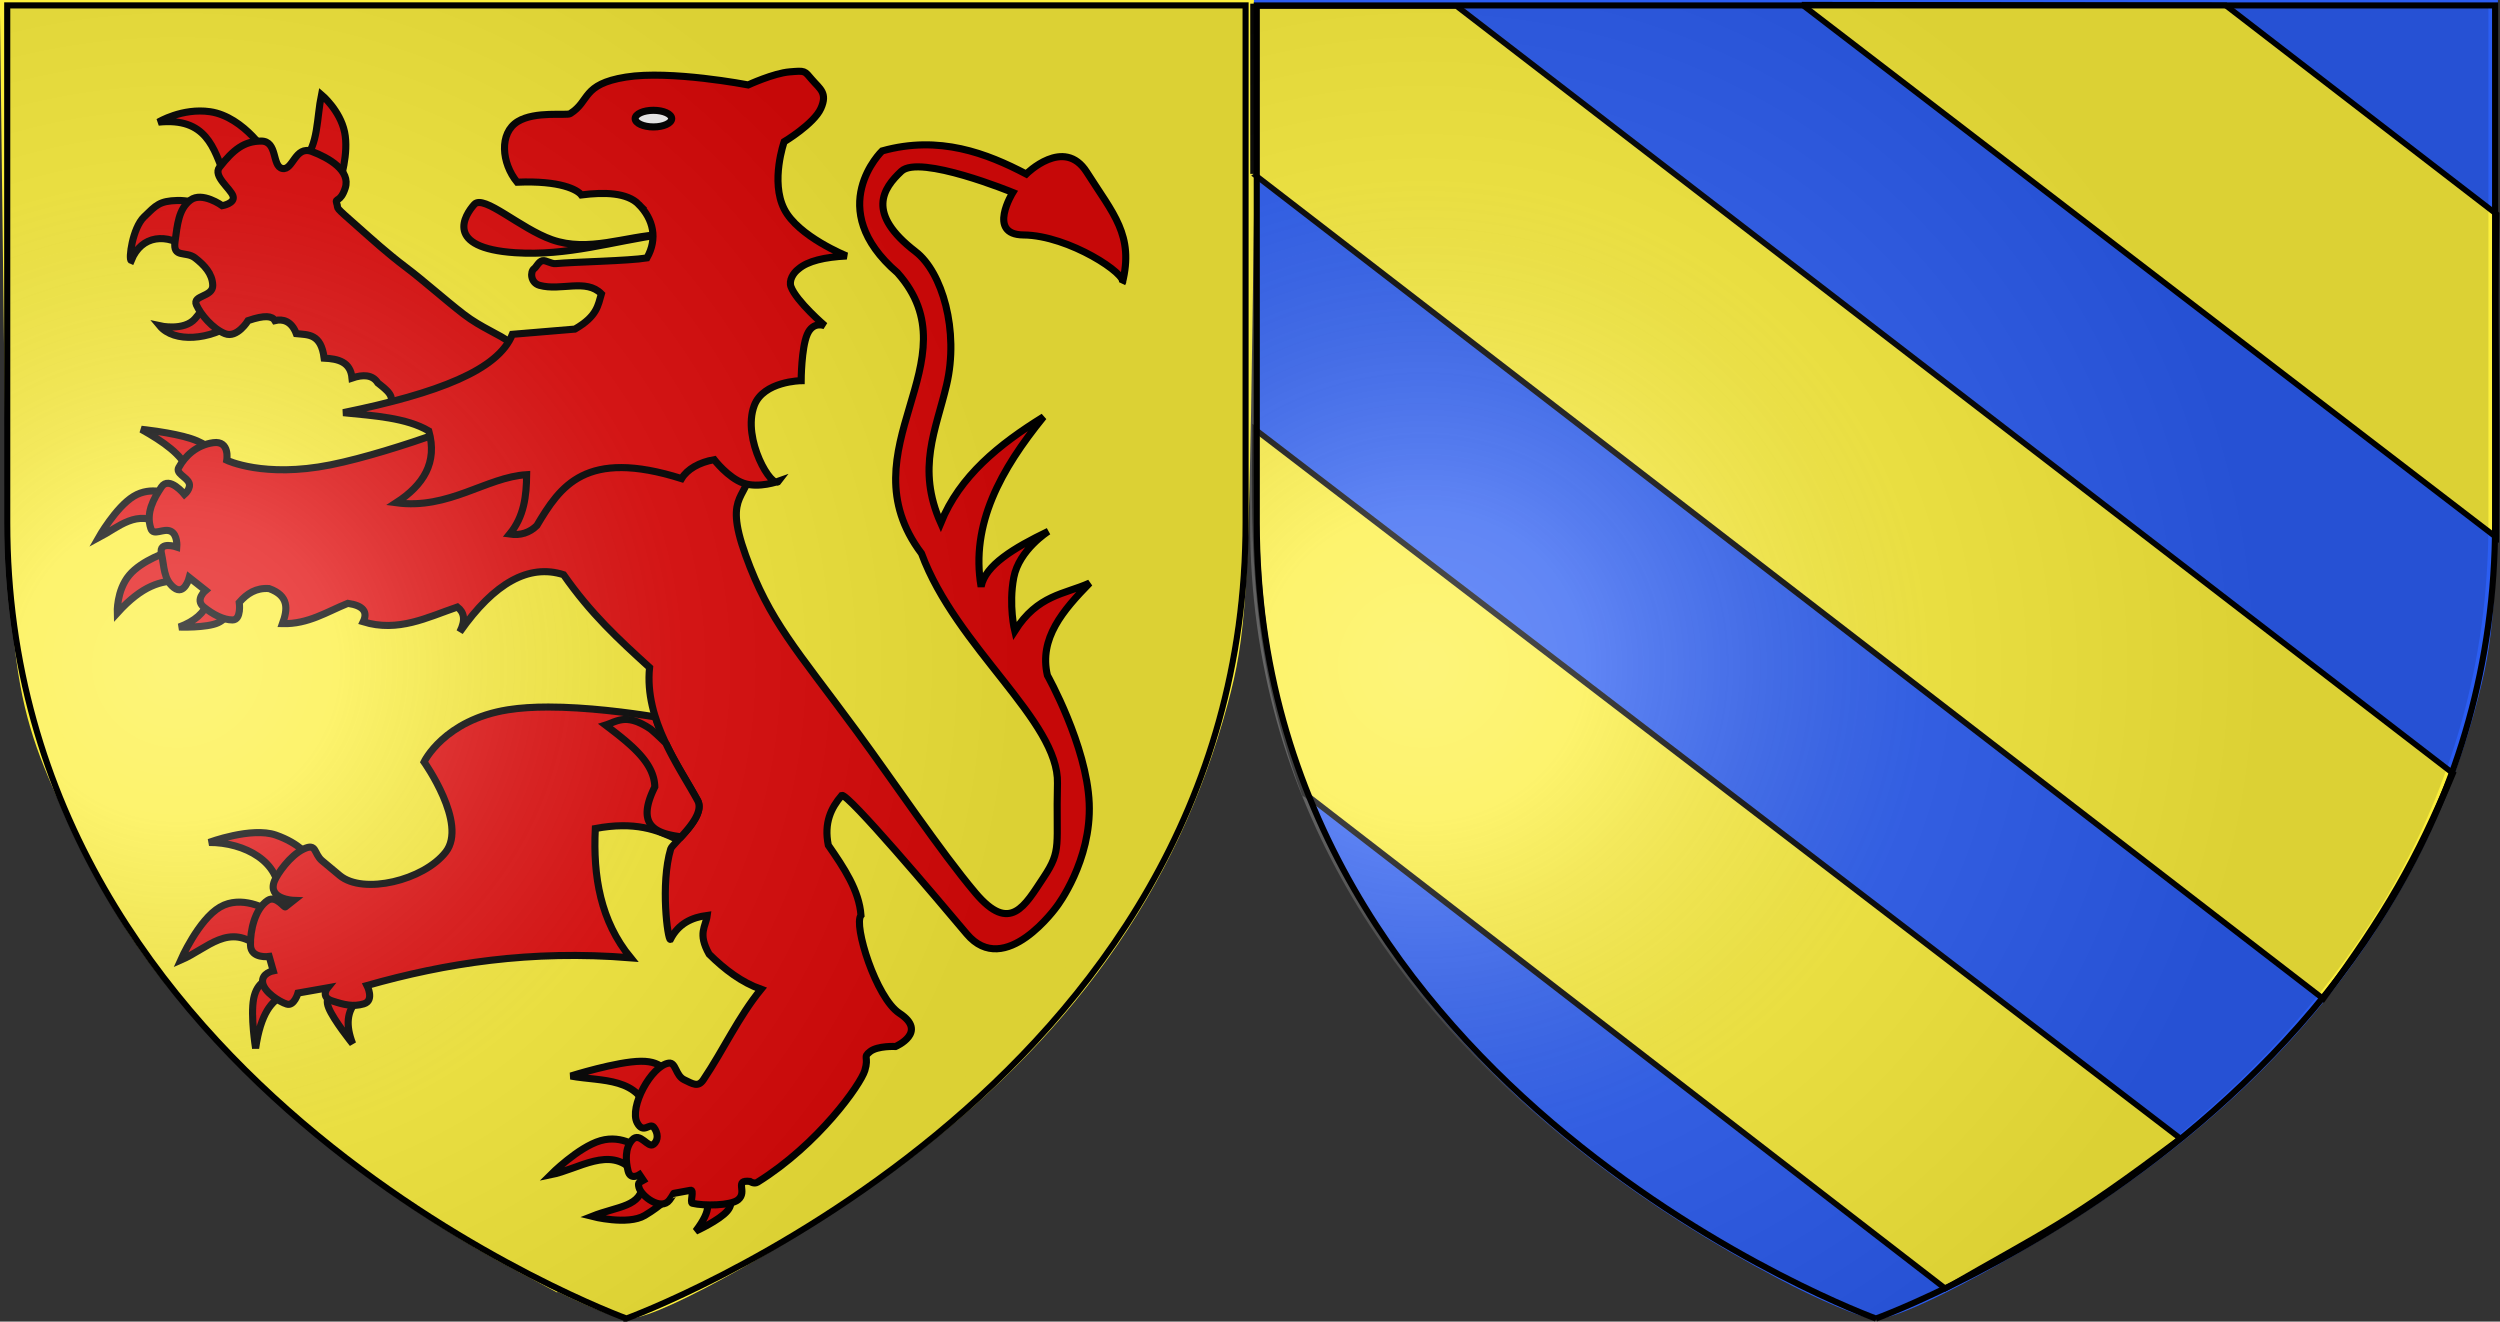
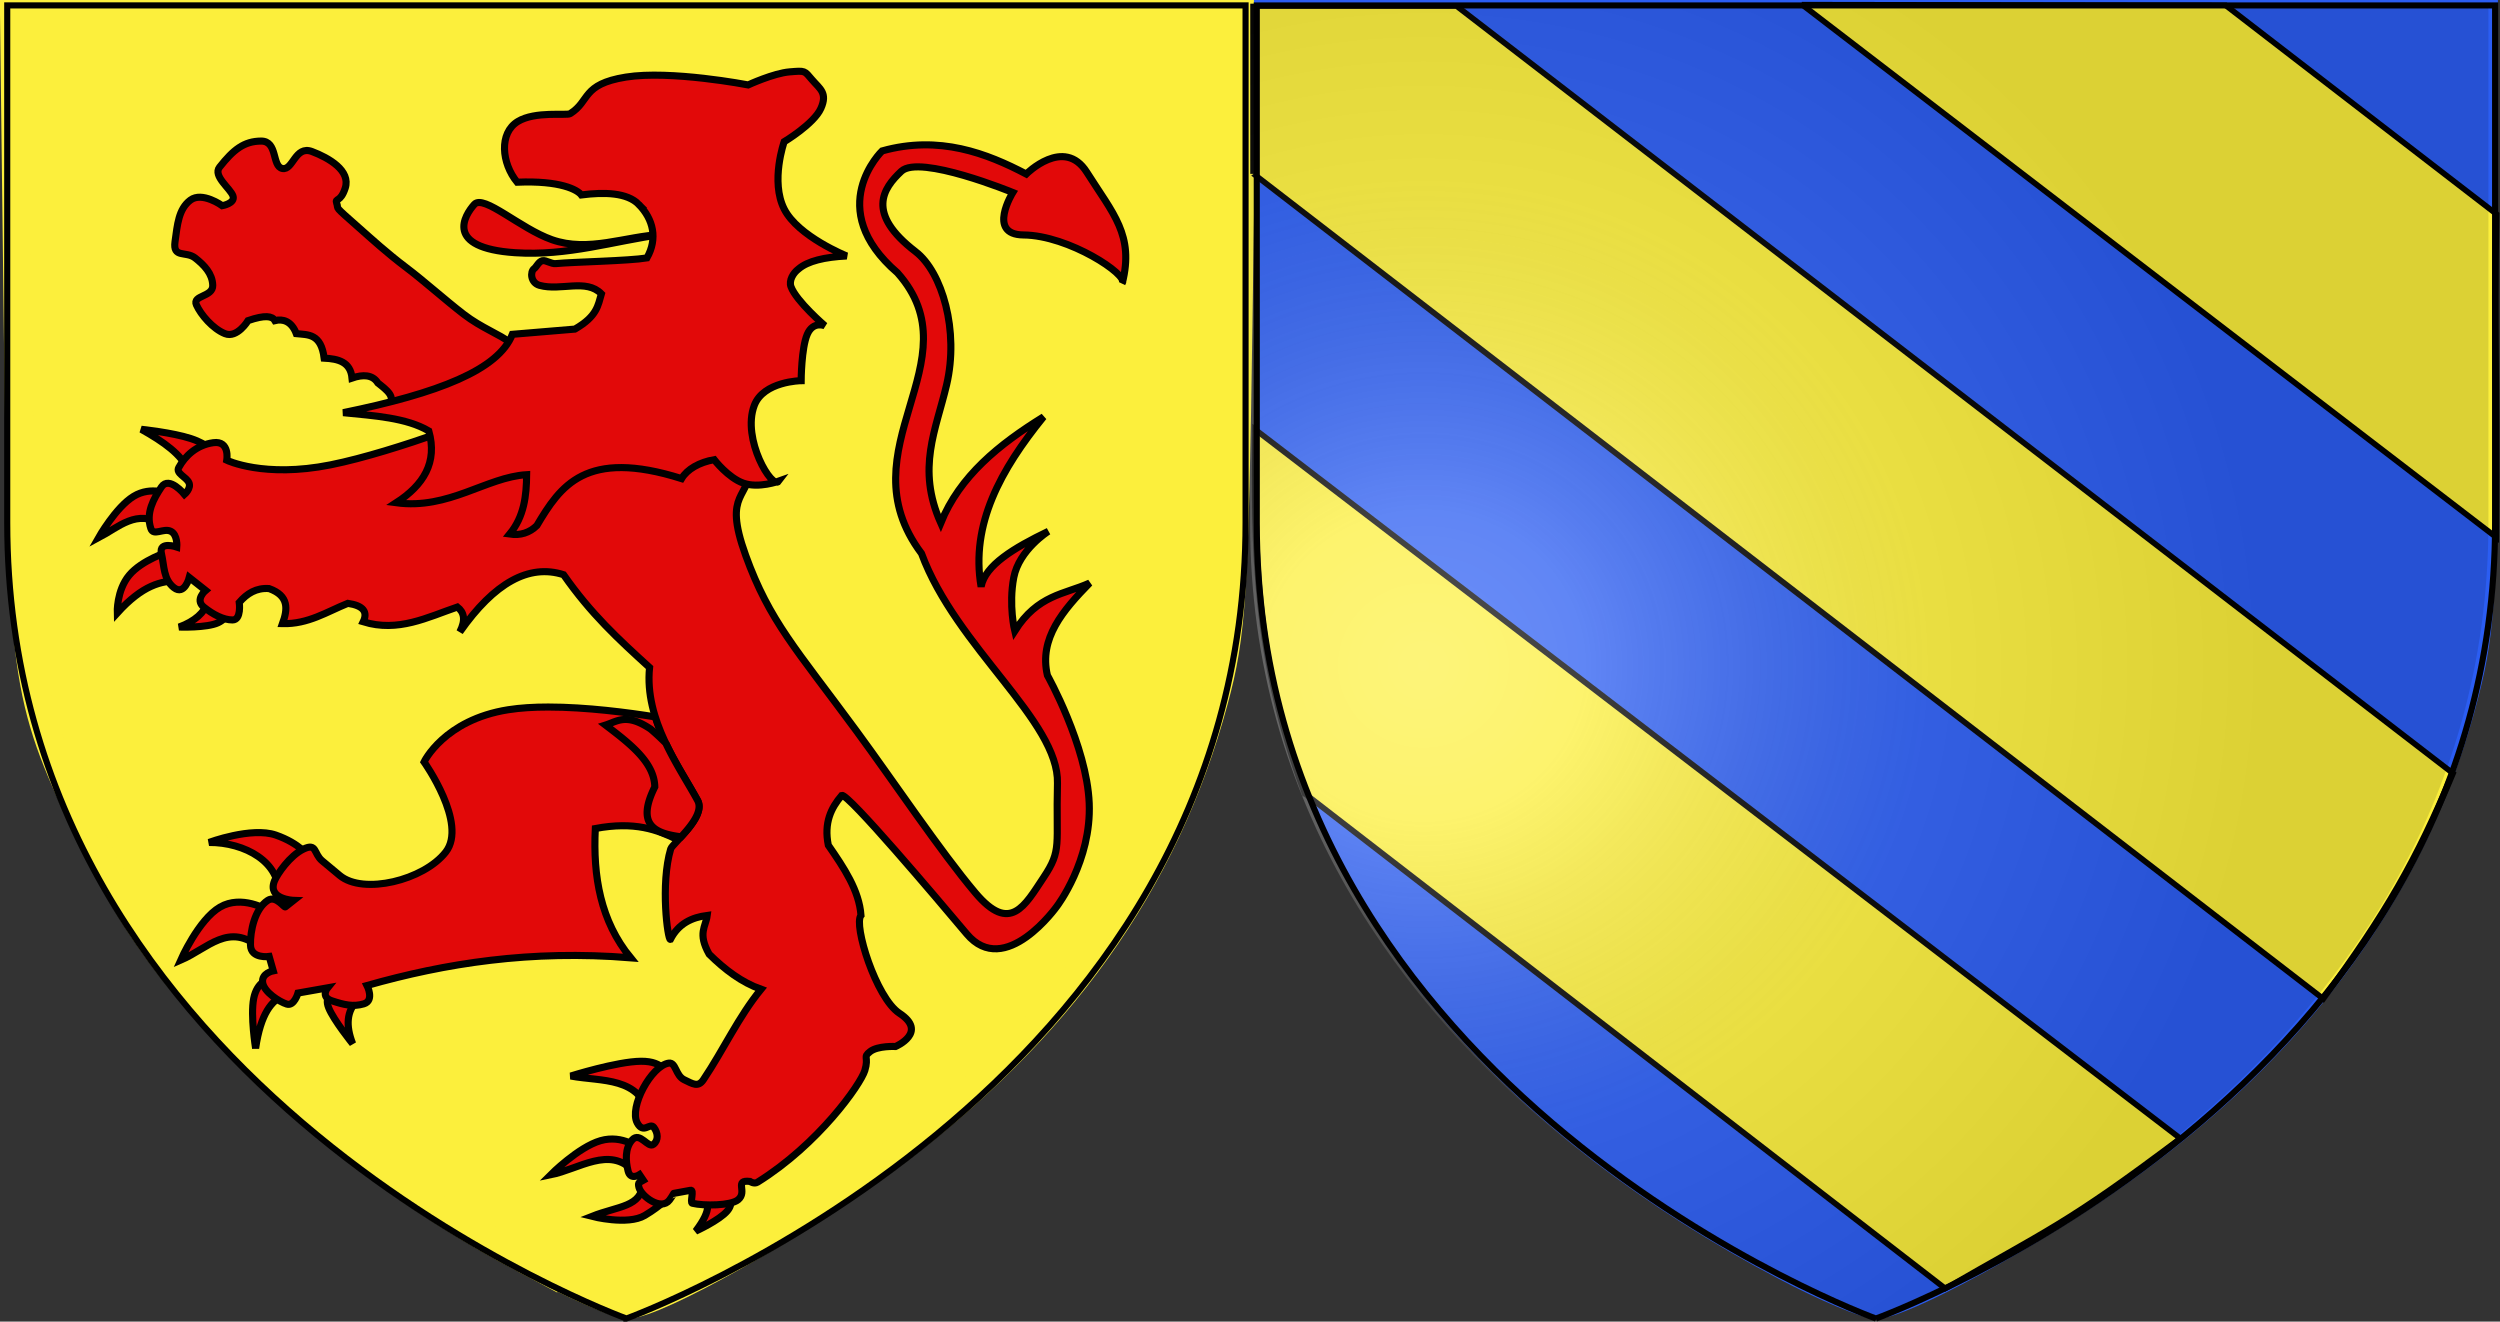
<svg xmlns="http://www.w3.org/2000/svg" xmlns:xlink="http://www.w3.org/1999/xlink" width="600" height="317.184" version="1.0">
  <rect width="100%" height="100%" fill="#333333" stroke="none" />
  <defs>
    <linearGradient id="b">
      <stop offset="0" style="stop-color:white;stop-opacity:.314" />
      <stop offset=".19" style="stop-color:white;stop-opacity:.251" />
      <stop offset=".6" style="stop-color:#6b6b6b;stop-opacity:.125" />
      <stop offset="1" style="stop-color:black;stop-opacity:.125" />
    </linearGradient>
    <linearGradient id="a">
      <stop offset="0" style="stop-color:#fd0000;stop-opacity:1" />
      <stop offset=".5" style="stop-color:#e77275;stop-opacity:.659" />
      <stop offset="1" style="stop-color:black;stop-opacity:.323" />
    </linearGradient>
    <linearGradient id="c">
      <stop offset="0" style="stop-color:white;stop-opacity:1" />
      <stop offset="1" style="stop-color:white;stop-opacity:1" />
    </linearGradient>
    <radialGradient xlink:href="#b" id="d" cx="221.445" cy="226.331" r="300" fx="221.445" fy="226.331" gradientTransform="matrix(.674 0 0 .648 -107.646 15.082)" gradientUnits="userSpaceOnUse" />
    <radialGradient xlink:href="#b" id="e" cx="221.445" cy="226.331" r="300" fx="221.445" fy="226.331" gradientTransform="matrix(.674 0 0 .648 191.373 15.082)" gradientUnits="userSpaceOnUse" />
  </defs>
  <path d="M125.068 304.328c-25.976-13.805-50.063-31.78-68.604-51.197-17.843-18.686-26.832-31.59-36.947-53.038-14.624-31.01-15.224-35.41-16.236-118.96L2.364 5.37h294.922l-1.054 73.517c-.947 66.071-1.54 75.315-5.858 91.273-11.86 43.836-37.088 79.152-78.426 109.79-21.62 16.022-55.684 35.224-62.372 35.157-2.368-.024-13.396-4.875-24.508-10.78h0z" style="fill:#fcef3c;fill-opacity:1;fill-rule:nonzero;stroke:#fcef3c;stroke-width:6.734;stroke-linecap:round;stroke-miterlimit:4;stroke-opacity:1;stroke-dasharray:none;stroke-dashoffset:0" transform="translate(1.003 -2.004)" />
  <path d="M427.443 305.937c-64.25-33.838-105.31-81.17-119.554-137.82-4.056-16.127-4.52-25.336-4.55-90.352l-.035-72.394h291.822v72.596c0 65.522-.443 74.327-4.541 90.353-11.722 45.834-39.882 84.574-84.137 115.747-20.842 14.681-51.043 31.084-57.233 31.084-2.352 0-12.15-4.146-21.772-9.214h0z" style="fill:#2b5df2;fill-opacity:1;fill-rule:nonzero;stroke:#2b5df2;stroke-width:6.734;stroke-linecap:round;stroke-miterlimit:4;stroke-opacity:1;stroke-dasharray:none;stroke-dashoffset:0" transform="translate(1.003 -2.004)" />
-   <path d="M55.274 79.419c-5.808 4.206-14.5 4.933-17.938.783 0 0 5.839 1.313 8.48-1.723 3.583-4.122 3.713-6.069 4.24-5.17l5.218 6.11zM44.185 61.714c-5.086-3.817-11.218-3.38-13.698 2.82-.657-.237.277-7.766 3.098-10.498 2.9-2.808 3.67-3.8 7.99-3.917 4.322-.117 9.785 2.35 9.785 2.35l-7.175 9.245zM52.99 44.479c-2.666-7.01-4.507-14.35-15.98-13.161 0 0 5.726-3.473 12.393-2.507 8.239 1.193 14.298 10.806 13.861 10.967l-10.273 4.7zM71.907 40.248c3.475-3.189 3.105-10.073 4.24-15.511 0 0 4.444 3.721 5.544 8.93 1.101 5.21-1.141 11.909-1.141 11.909l-8.643-5.328z" style="fill:#e20909;fill-opacity:1;fill-rule:evenodd;stroke:#000;stroke-width:1.706;stroke-linecap:butt;stroke-linejoin:miter;stroke-miterlimit:4;stroke-opacity:1;stroke-dasharray:none;display:inline" transform="translate(1.003 -2.004)" />
  <path d="m97.836 102.138-5.708-2.703c2.07-2.118-.293-3.81-2.446-5.523-1.278-2.035-3.618-2.055-6.197-1.175-.371-3.887-3.306-4.608-6.686-4.78-.753-5.928-3.836-5.588-6.686-5.875-1.148-3.027-3.228-3.599-5.136-3.133-.629-1.095-2.346-1.405-6.442 0 0 0-2.609 4.308-5.544 3.133-2.935-1.175-5.79-4.543-6.85-6.894-1.06-2.35 3.996-1.88 3.915-4.7-.082-2.82-2.039-4.857-4.24-6.58-2.202-1.724-5.382.156-4.811-3.918.57-4.073.836-7.795 3.67-9.949 2.833-2.154 7.664 1.332 7.664 1.332s3.159-.549 2.578-2.33c-.58-1.783-4.902-4.8-3.23-6.914 3.342-4.23 5.87-6.228 9.947-6.268 4.076-.039 2.568 6.072 5.136 6.58 2.569.51 3.038-5.6 7.094-4.073 4.056 1.528 9.343 4.582 7.99 8.774-1.149 3.562-2.51 2.325-2.062 3.595.624 1.775-1.114.206 5.487 6.041 2.804 2.48 6.673 6.006 11.1 9.345 4.427 3.339 9.507 7.913 13.878 11.276 4.371 3.363 8.522 4.73 11.418 6.979 2.895 2.25 4.698 3.658 4.698 3.658l-28.537 14.102zM65.878 217.154c.632-8.264-8.173-13.005-16.72-12.963 0 0 10.205-3.794 16.028-1.772 5.823 2.022 7.957 5.207 7.957 5.207l-7.265 9.528zM61.496 229.562c-7.584-6.37-12.583.06-19.14 2.881 0 0 4.265-9.722 9.454-12.74 5.19-3.02 11.3.664 11.3.664l-1.614 9.195zM67.262 240.752c-3.064 1.371-5.688 4.436-6.919 12.852 0 0-1.268-7.81-.461-11.965.807-4.155 3.69-4.654 3.69-4.654l3.69 3.767zM84.789 242.082c-2.61 2.555-2.848 6.087-1.153 10.414 0 0-4.613-5.706-5.766-8.642-1.153-2.936 1.153-3.102 1.153-3.102l5.766 1.33z" style="fill:#e20909;fill-opacity:1;fill-rule:evenodd;stroke:#000;stroke-width:1.706;stroke-linecap:butt;stroke-linejoin:miter;stroke-miterlimit:4;stroke-opacity:1;stroke-dasharray:none;display:inline" transform="translate(1.003 -2.004)" />
  <path d="M130.54 171.692c-3.394 0-6.664.19-9.553.646-15.41 2.428-20.214 12.529-20.214 12.529s10.512 14.804 5.212 21.62c-5.3 6.815-19.82 10.31-25.443 5.636l-4.232-3.525c-2.069-1.72-1.224-4.376-4.486-2.81-3.261 1.567-6.275 5.98-6.937 7.591-1.842 4.48 4.576 4.711 4.576 4.711l-1.961 1.553c-.186.401-2.253-2.852-4.232-1.553-3.142 2.065-4.24 7.363-4.159 10.732.082 3.369 4.486 2.74 4.486 2.74l.98 3.437s-2.868.555-2.542 2.827c.326 2.272 4.02 4.616 5.794 5.165 1.773.548 2.688-2.653 2.688-2.653l7.1-1.256s-1.8 2.183 1.054 3.124c2.854.94 5.075 1.498 7.664.715 2.589-.783.745-4.397.745-4.397 18.862-5.342 39.215-8.587 63.273-6.649-7.224-8.815-9.058-19.503-8.481-31.025 9.43-1.77 14.896.262 19.886 2.757 2.407-2.56 6.206-6.66 4.668-9.492-2.98-5.486-7.74-12.328-10.152-20.05-6.316-1.016-16.5-2.375-25.735-2.373zM44.085 114.784c-1.423-3.591-5.787-6.747-11.185-9.75 0 0 7.466.776 11.877 2.216 4.41 1.44 5.765 3.545 5.765 3.545l-6.457 3.989zM37.858 127.968c-5.938-3.95-10.407.57-15.22 3.102 0 0 4.156-7.34 8.423-9.944 4.266-2.604 8.642-.47 8.642-.47l-1.845 7.312zM41.894 141.373c-4.186.039-8.641 1.012-14.76 7.756 0 0-.202-5.401 2.883-9.085 3.085-3.684 9.455-5.65 9.455-5.65l2.422 6.98zM48.58 146.705c-.326 2.179-2.853 4.436-6.607 5.792 0 0 6.666.236 9.376-1.042 2.71-1.277 2.076-3.324 2.076-3.324l-4.844-1.426zM167.12 288.835c2.034 1.254 2.906 3.29-1.154 8.642 0 0 5.708-2.604 7.61-4.875 1.903-2.271 0-4.21 0-4.21l-6.456.443zM153.282 285.955c-.256 5.748-5.899 5.475-12.222 7.977 0 0 8.59 2.216 12.684-.222 4.093-2.437 5.996-4.653 5.996-4.653l-6.458-3.102zM150.976 283.074c-5.656-6.126-13.064-.471-19.833.887 0 0 6.63-6.648 11.992-8.199 5.362-1.551 9.456 1.994 9.456 1.994l-1.615 5.318zM154.897 270.001c-2.284-9.687-11.436-8.376-18.91-9.75 0 0 11.069-3.49 16.834-3.545 5.766-.055 6.227 3.324 6.227 3.324L154.897 270z" style="fill:#e20909;fill-opacity:1;fill-rule:evenodd;stroke:#000;stroke-width:1.706;stroke-linecap:butt;stroke-linejoin:miter;stroke-miterlimit:4;stroke-opacity:1;stroke-dasharray:none;display:inline" transform="translate(1.003 -2.004)" />
  <path d="M218.72 62.38c6.427 4.939 10.497 19.019 7.464 31.967-2.553 10.896-7.254 20.023-1.41 33.177 4.578-11.297 13.999-18.872 24.676-25.481-10.254 12.628-17.561 25.795-14.99 40.77.95-5.14 7.884-9.324 16.143-13.294 0 0-7.034 4.431-8.302 11.079-1.268 6.647.23 12.851.23 12.851 5.535-8.725 11.889-8.783 17.989-11.522-6.391 6.56-12.212 13.277-10.147 22.158 0 0 9.455 16.84 10.032 30.69.576 13.848-7.726 24.706-7.726 24.706s-12.471 17.597-21.678 6.647c-7.24-8.61-28.505-33.747-29.98-33.237-2.58 3.025-4.314 6.593-3.23 11.965 3.746 5.416 7.406 10.847 7.842 16.84-1.866 2.191 3.595 19.795 9.224 23.488 6.975 4.576-.922 7.977-.922 7.977s-4.266-.222-6.111 1.219c-1.845 1.44-.24 1.165-1.269 4.542-1.011 3.323-11.124 17.71-25.765 26.813-.807.502-1.823-.196-1.823-.196-3.918-.423-.464 2.453-2.828 4.407-1.728 1.428-8.221 1.513-10.988.837-.616-.15.528-3.286-.418-3.113l-4.036.743c-.03-.005-.266.587-1.032 1.609-1.99 2.654-6.77-.922-7.317-3.039-.36-1.395.197-1.163 1.056-1.691l-.923-1.372s-2.16 1.407-2.737-.861c-.577-2.269-.843-5.513 1.002-7.507 1.845-1.995 3.778 2.114 5.073 1.096 1.295-1.017 1.076-2.785.107-4.069-.969-1.283-2.458 1.725-3.983-1.065-2.062-3.773 3.414-13.774 7.566-14.365 1.713-.244 1.614 2.992 3.69 3.989 2.076.997 3.344 1.888 4.612 0 4.849-7.214 8.406-15.067 13.837-21.715-4.636-1.64-8.683-4.697-12.453-8.42-2.82-5.024-.811-6.567-.461-9.307-3.693.488-6.882 1.945-8.843 5.761-.618.198-2.443-13.25.08-21.714.372-1.25 8.596-7.695 6.457-11.633-4.432-8.159-12.815-19.302-11.531-31.908-7.507-6.836-14.04-12.824-20.64-22.269-8.303-2.659-16.605 1.92-24.907 13.738 1.517-2.98.972-4.77-.577-5.983-7.235 2.473-14.197 6.124-22.6 3.546 1.126-2.327.101-3.878-3.69-4.432-5.022 2.02-9.53 5.03-15.682 4.875 1.255-3.479 1.594-6.694-3.23-8.42-3.073-.22-5.3 1.187-7.148 3.323 0 0 .576 4.21-1.615 4.21-2.19 0-4.727-1.329-6.918-3.102-2.191-1.772.461-3.988.461-3.988l-3.92-3.102s-1.154 4.431-3.69 2.437c-2.537-1.994-2.306-5.152-2.998-8.198-.692-3.047 3.69-1.551 3.69-1.551s.259-2.992-1.485-3.795c-1.744-.803-4.108 1.246-4.742-.637-1.269-3.767.692-7.201 2.537-9.971 1.845-2.77 5.534 1.772 5.534 1.772s1.701-1.468 1.053-2.839c-.649-1.37-3.186-2.201-2.436-3.586 1.499-2.77 4.266-5.43 8.302-5.983 4.036-.554 3.229 4.21 3.229 4.21s8.878 4.32 24.906 1.108c16.028-3.213 40.128-12.852 40.128-12.852l58.577-2.659s1.845 5.54 2.076 14.846c.23 9.307-6.89 6.51-1.153 22.38 5.736 15.87 12.124 22.473 26.636 42.211 8.954 12.179 20.08 28.805 28.481 38.777 8.4 9.971 11.898 3.048 16.374-3.656 4.476-6.705 2.955-7.62 3.344-22.602.389-14.982-24.32-32.604-32.632-55.173-18.876-25.129 13.158-46.088-5.766-67.36-17.983-15.473-3.69-29.25-3.69-29.25 13.74-3.85 25.13.586 34.593 5.54 0 0 9.064-9.084 14.529-.443 6.338 10.021 11.407 15.102 8.533 26.59 1.482-1.9-12.781-11.435-23.754-11.523-8.833-.07-2.537-10.192-2.537-10.192s-22.37-9.196-26.751-5.097c-4.382 4.1-8.557 10.087 3.401 19.278zM157.846 58.267c-11.57 1.586-22.625 5.236-35.224 4.387-17.095-1.153-12.119-9.008-9.784-11.595 2.225-2.464 11 5.778 18.59 8.461 8.807 3.114 17.613-.832 26.418-1.253z" style="fill:#e20909;fill-opacity:1;fill-rule:evenodd;stroke:#000;stroke-width:1.706;stroke-linecap:butt;stroke-linejoin:miter;stroke-miterlimit:4;stroke-opacity:1;stroke-dasharray:none;display:inline" transform="translate(1.003 -2.004)" />
  <path d="M152.301 51.06c-2.778-2.838-8.237-2.982-13.78-2.272-.928-1.218-4.99-3.497-15.41-3.056-3.754-4.575-4.385-11.797.164-14.571 4.161-2.538 11.725-1.364 12.556-1.88 4.868-3.025 2.69-7.051 13.372-8.774 10.681-1.724 29.353 1.88 29.353 1.88s6.115-2.82 9.947-3.134c3.833-.313 3.506-.313 5.382 1.88 1.875 2.194 3.791 3.173 2.12 6.894-1.672 3.721-8.806 7.991-8.806 7.991s-3.343 9.518 0 16.138c3.343 6.62 15.002 11.281 15.002 11.281-5.275.267-9.343 1.197-11.578 3.134-1.25.94-2.331 2.75-1.793 4.23 1.27 3.496 8.153 9.401 8.153 9.401s-2.813-1.253-4.24 2.037-1.467 11.124-1.467 11.124-9.051.112-11.252 5.954c-3.048 8.09 4.325 20.296 5.87 18.175 0 0-4.81 1.763-8.48.47-3.669-1.292-7.012-5.64-7.012-5.64-3.522.614-6.469 2.266-7.827 4.544-23.072-7.284-29.102 1.807-34.734 11.28-1.75 1.702-3.905 2.425-6.523 2.038 3.488-4.242 4.025-9.192 4.077-14.259-9.694.589-18.682 8.452-31.31 6.738 6.537-4.236 9.97-9.664 7.827-17.235-5.371-3.166-13.079-3.639-20.547-4.387 22.887-4.68 37.219-10.258 40.605-18.802l15.003-1.253c5.403-3.108 5.552-5.756 6.36-8.461-3.668-3.737-9.703-.623-14.84-2.037-2.165-.596-2.311-3.29-1.283-4.027.514-.368 1.08-1.709 1.963-1.888.883-.178 2.082.805 3.212.696 4.209-.402 17.571-.645 21.873-1.362 2.633-4.632 1.527-9.29-1.957-12.848z" style="fill:#e20909;fill-opacity:1;fill-rule:evenodd;stroke:#000;stroke-width:1.706;stroke-linecap:butt;stroke-linejoin:miter;stroke-miterlimit:4;stroke-opacity:1;stroke-dasharray:none;display:inline" transform="translate(1.003 -2.004)" />
-   <path d="M160.201 30.472c.002 1.102-1.96 1.996-4.382 1.996-2.421 0-4.383-.894-4.382-1.996-.002-1.102 1.961-1.996 4.382-1.996 2.421 0 4.384.894 4.382 1.996z" style="fill:#fff;fill-opacity:1;fill-rule:evenodd;stroke:#000;stroke-width:1.706;stroke-linecap:butt;stroke-linejoin:miter;stroke-miterlimit:4;stroke-opacity:1;stroke-dasharray:none;display:inline" transform="translate(1.003 -2.004)" />
  <path d="M149.263 174.676c-1.938-.033-3.332.836-4.94 1.344 5.877 4.478 11.731 8.96 11.824 14.85-4.594 9.218.113 11.175 6.32 11.97 2.366-2.564 5.352-6.16 3.959-8.725-2.143-3.945-5.195-8.6-7.646-13.768a59.244 59.244 0 0 0-3.632-3.368c-2.538-1.706-4.377-2.277-5.885-2.303z" style="fill:#e20909;fill-opacity:1;fill-rule:evenodd;stroke:#000;stroke-width:1.706;stroke-linecap:butt;stroke-linejoin:miter;stroke-miterlimit:4;stroke-opacity:1;stroke-dasharray:none" transform="translate(1.003 -2.004)" />
  <path d="M598.5 100.781 113.255 585.997c-28.43-50.13-42.663-82.262-58.819-132.653L506.281 2.188H598.5v98.593z" style="fill:#fcef3c;fill-opacity:1;fill-rule:evenodd;stroke:#000;stroke-width:3;stroke-linecap:butt;stroke-linejoin:miter;stroke-miterlimit:4;stroke-opacity:1;stroke-dasharray:none" transform="matrix(-.529 0 0 .408 617.465 .605)" />
  <path d="M0 0h600v660H0z" style="fill:none;stroke:none" transform="matrix(-.529 0 0 .408 617.465 .605)" />
  <path d="M349.798 1.107 34.93 314.37c-.56-108.216.866-110.12-.16-190.07l122.865-122.8 192.163-.394zM575.138 465.455 284.69 756.475c-45.682-34.318-55.138-37.922-106.594-88.314l419.463-416.785c.755 70.214.669 133.554-22.42 214.079z" style="fill:#fcef3c;fill-opacity:1;fill-rule:evenodd;stroke:#000;stroke-width:3;stroke-linecap:butt;stroke-linejoin:miter;stroke-miterlimit:4;stroke-opacity:1;stroke-dasharray:none;display:inline" transform="matrix(-.529 0 0 .408 617.465 .605)" />
-   <path d="M148.6 318.475s148.6-53.932 148.6-190.996V3.33H0V127.48c0 137.064 148.6 190.996 148.6 190.996z" style="fill:url(#d);fill-opacity:1;fill-rule:evenodd;stroke:none" transform="translate(1.003 -2.004)" />
  <path d="M447.62 318.475s148.599-53.932 148.599-190.996V3.33h-297.2V127.48c0 137.064 148.6 190.996 148.6 190.996z" style="fill:url(#e);fill-opacity:1;fill-rule:evenodd;stroke:none" transform="translate(1.003 -2.004)" />
  <path d="M149.333 318.447S.733 264.515.733 127.45V3.303h297.2v124.148c0 137.064-148.6 190.996-148.6 190.996zM449.223 318.455s-148.6-53.932-148.6-190.996V3.31h297.2v124.148c0 137.064-148.6 190.996-148.6 190.996z" style="fill:none;stroke:#000;stroke-width:1.467;stroke-linecap:butt;stroke-linejoin:miter;stroke-miterlimit:4;stroke-opacity:1;stroke-dasharray:none" transform="translate(1.003 -2.004)" />
</svg>